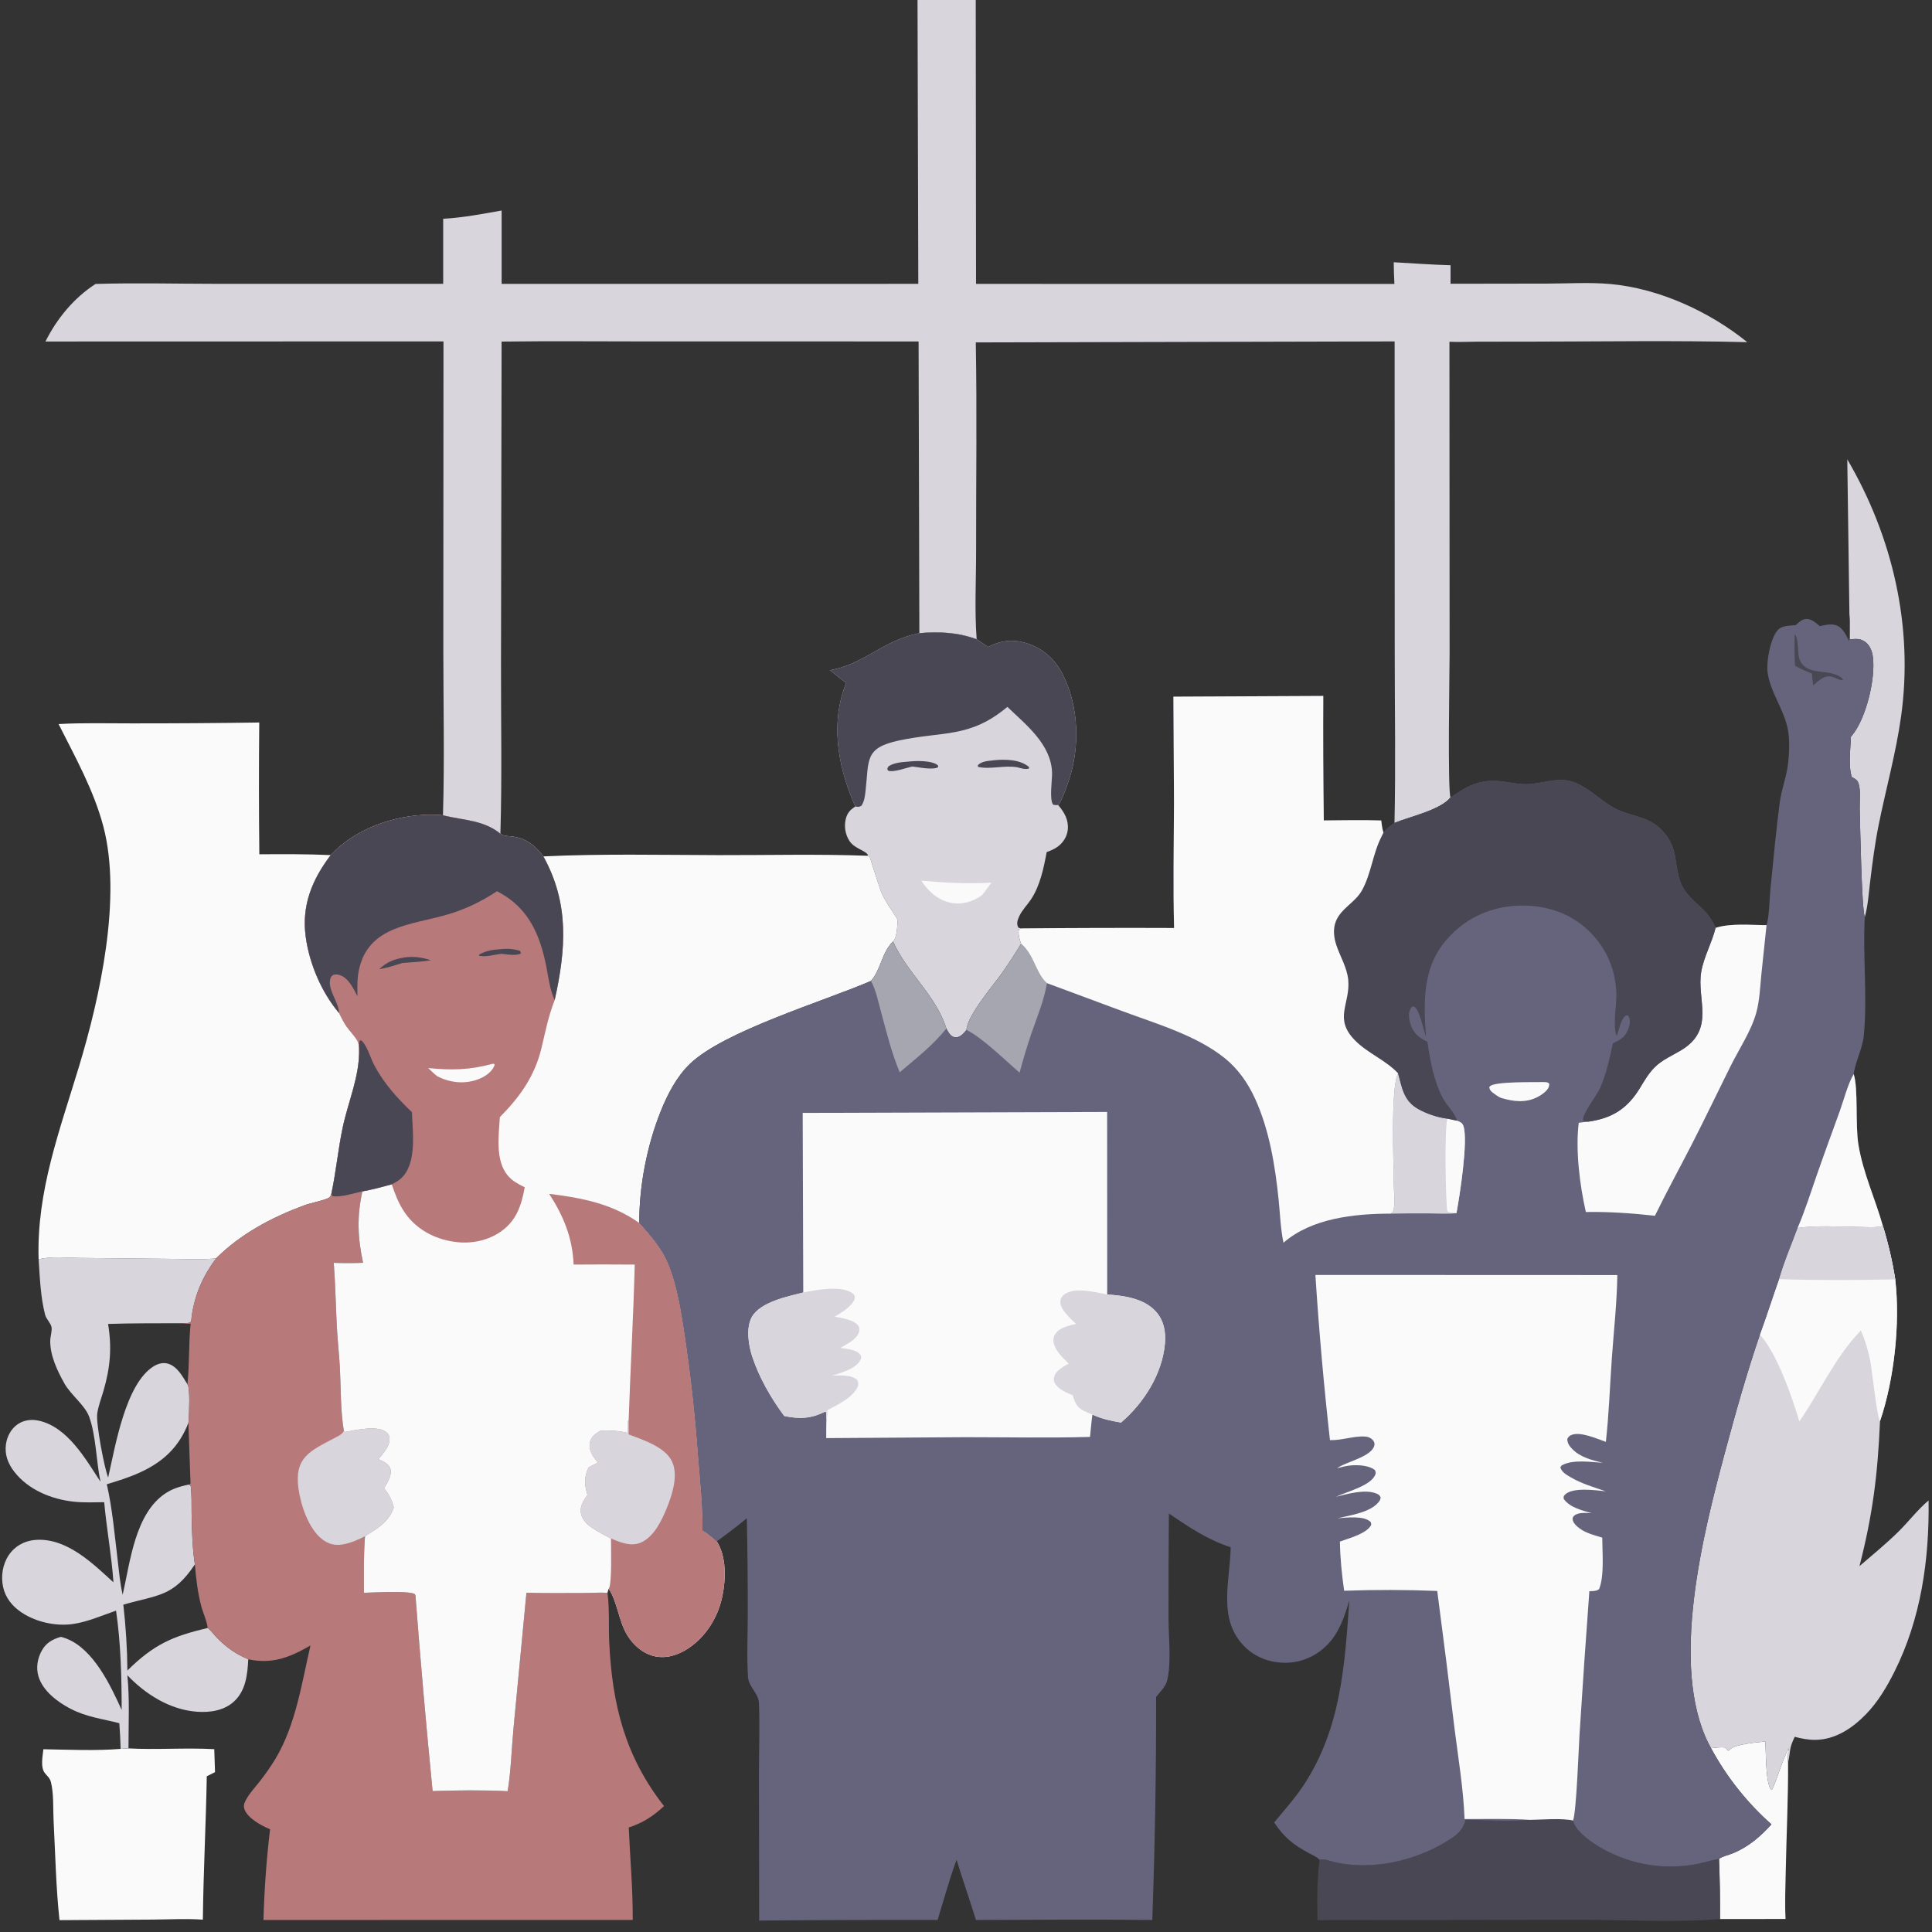
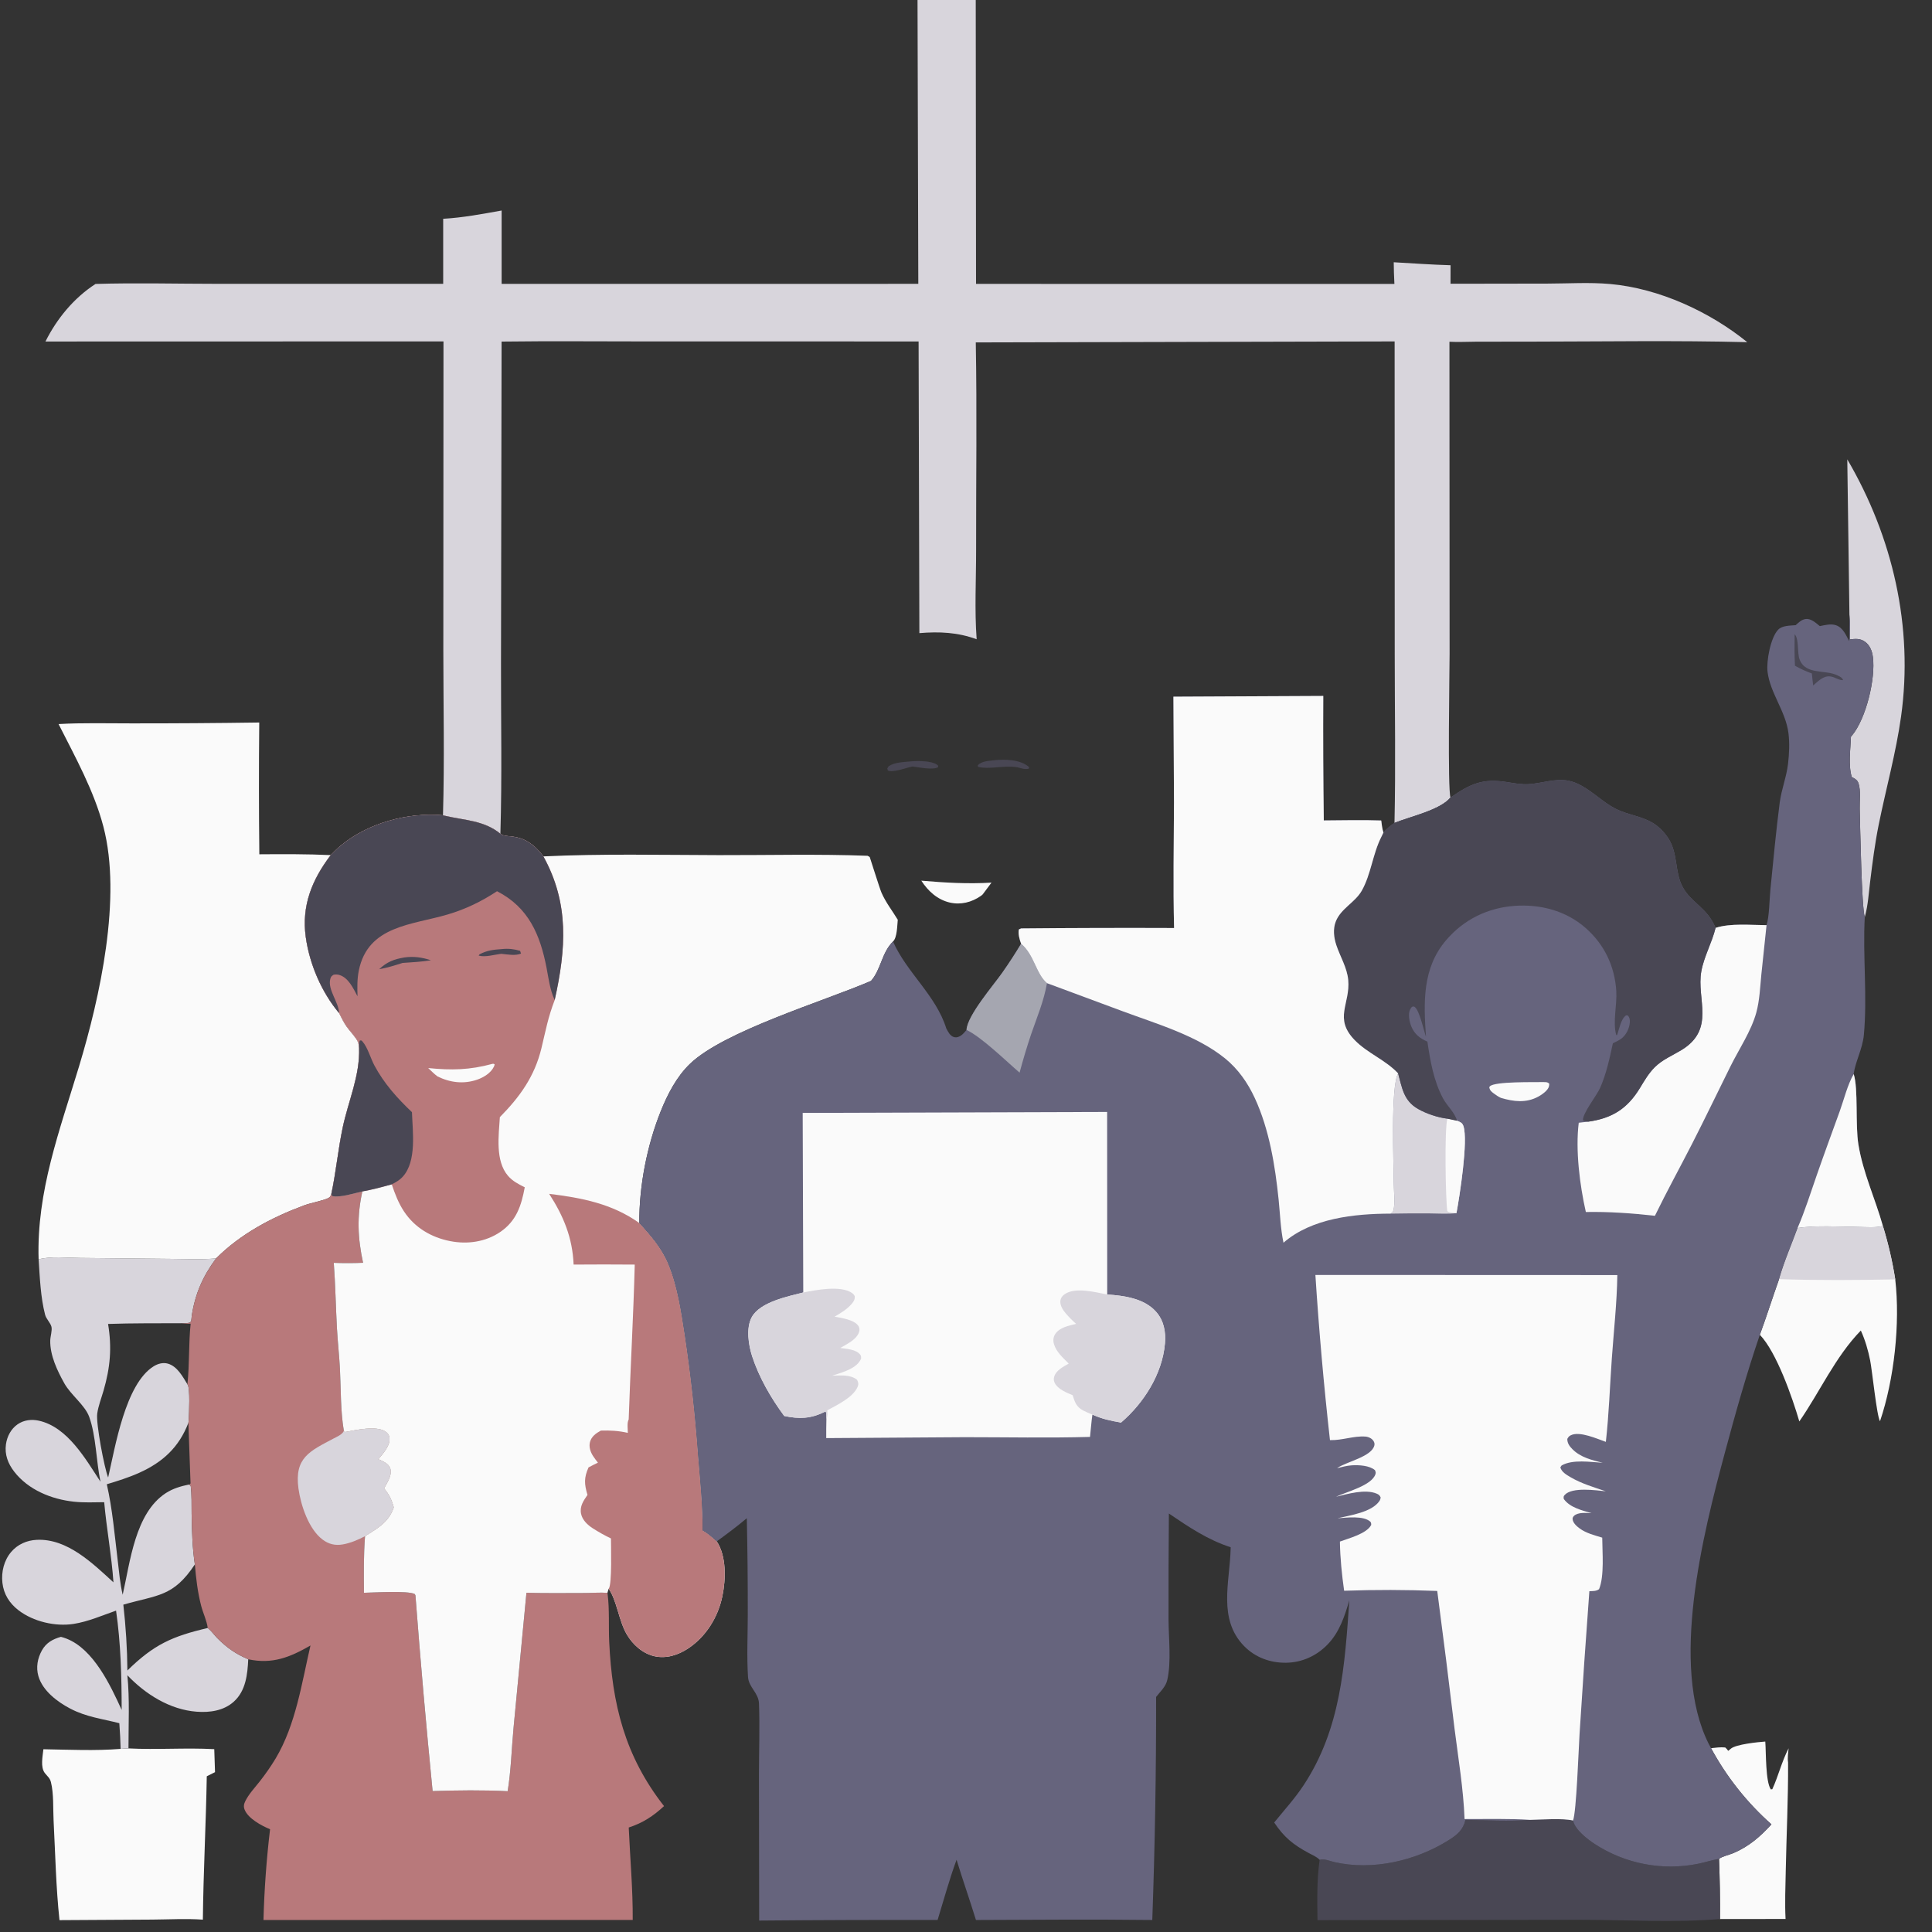
<svg xmlns="http://www.w3.org/2000/svg" width="2269" height="2269">
  <rect width="100%" height="100%" fill="#333333" stroke="none" />
  <path fill="#FAFAFA" transform="scale(2.215 2.215)" d="M907.223 926.909C909.752 926.631 912.194 926.289 914.74 926.542C915.401 927.109 915.841 927.589 916.309 928.325C916.887 927.966 917.181 927.631 917.687 927.2C920.427 924.862 931.988 923.681 935.985 923.401C936.443 929.118 936.056 944.505 938.908 948.757L939.709 948.666C943.021 941.41 944.493 934.577 948.342 926.977C948.109 929.468 947.703 932.014 948.071 934.501C948.173 953.665 947.206 972.965 946.83 992.14C946.666 1000.52 946.307 1009.1 946.734 1017.47L911.967 1017.51Q912.087 1001.55 911.444 985.605C913.36 984.17 916.858 983.491 919.144 982.513C927.34 979.009 933.311 973.825 939.249 967.294Q936.826 965.146 934.498 962.894Q932.171 960.642 929.945 958.29Q927.719 955.938 925.597 953.491Q923.476 951.044 921.464 948.507Q919.452 945.97 917.552 943.347Q915.653 940.724 913.87 938.02Q912.088 935.316 910.425 932.537Q908.762 929.758 907.223 926.909Z" />
  <path fill="#D8D5DC" transform="scale(2.215 2.215)" d="M979.458 243.553C1003.55 284.646 1014.6 332.401 1007.99 379.831C1005.29 399.199 999.981 418.152 996.114 437.304C994.096 447.296 992.825 457.356 991.581 467.468C990.846 473.45 990.453 479.904 988.89 485.729C988.842 485.906 988.785 486.08 988.733 486.255C987.054 481.342 986.294 438.083 986.047 428.816C985.942 424.857 986.684 419.179 985.447 415.464C984.873 413.739 984.031 413.181 982.476 412.331C982.266 412.216 982.053 412.107 981.842 411.995C979.912 405.782 981.177 397.19 981.395 390.633C981.59 390.406 981.788 390.182 981.98 389.952C989.429 381.006 994.535 359.771 993.039 348.357C992.632 345.25 991.518 342.212 988.901 340.307C986.327 338.434 983.808 338.646 980.799 339.042C980.911 334.673 981.07 330.27 980.598 325.919L979.458 243.553Z" />
  <path fill="#FAFAFA" transform="scale(2.215 2.215)" d="M63.97 927.289C65.353 927.18 66.734 927.034 68.121 927.035C83.223 927.824 98.448 926.603 113.605 927.433L114.008 939.626L109.638 941.819C109.214 967.155 107.829 992.473 107.565 1017.83C98.751 1017.21 89.627 1017.74 80.781 1017.8L31.539 1018.09C29.667 1000.65 29.323 982.854 28.416 965.323C28.084 958.921 28.552 951.073 27.006 944.927C26.448 942.707 25.163 941.852 23.814 940.156C21.31 937.007 22.647 931.192 23.003 927.477C36.633 927.708 50.368 928.379 63.97 927.289Z" />
  <path fill="#494754" transform="scale(2.215 2.215)" d="M811.254 964.919C817.455 964.817 828.298 963.931 834.05 965.271C835.047 970.081 841.538 975.062 845.445 977.65Q846.946 978.631 848.493 979.539Q850.04 980.446 851.629 981.277Q853.219 982.108 854.846 982.86Q856.474 983.613 858.137 984.285Q859.799 984.958 861.492 985.549Q863.186 986.14 864.905 986.648Q866.625 987.156 868.368 987.579Q870.111 988.003 871.872 988.341Q873.633 988.68 875.409 988.932Q877.184 989.185 878.97 989.351Q880.755 989.516 882.547 989.595Q884.339 989.674 886.132 989.665Q887.925 989.657 889.716 989.561Q891.507 989.466 893.291 989.283Q895.075 989.1 896.848 988.831Q898.621 988.562 900.379 988.207C904.066 987.435 907.749 986.254 911.444 985.605Q912.087 1001.55 911.967 1017.51C887.712 1019.48 862.823 1017.96 838.495 1017.91L698.548 1018.09C698.413 1007.39 698.184 996.729 699.694 986.103C702.176 985.4 705.035 986.745 707.49 987.31C727.794 991.984 750.792 986.629 768.211 975.629C772.706 972.79 775.785 970.22 777.014 964.913C788.303 965.088 800.022 965.84 811.254 964.919Z" />
  <path fill="#D8D5DC" transform="scale(2.215 2.215)" d="M20.473 667.759C26.848 665.928 35.754 666.956 42.397 666.982L90.428 667.473C98.352 667.52 106.697 668.001 114.574 667.215C107.503 676.745 103.442 686.051 101.652 697.764C101.392 699.461 101.859 701.158 99.927 701.431C98.617 701.615 97.252 701.575 95.93 701.591C97.636 701.732 99.369 701.948 101.079 701.86C99.963 712.526 100.52 723.33 99.369 733.965C100.939 735.707 100.212 749.689 100.07 752.579C100.039 753.208 100.034 753.82 99.88 754.433L101.027 786.528C100.321 787.161 100.674 787.075 100.115 787.123L101.113 787.798C101.737 792.661 101.523 797.667 101.6 802.567C101.736 811.362 101.985 820.778 103.321 829.473C103.929 836.882 104.804 844.362 106.697 851.566C107.662 855.24 109.703 859.511 110.142 863.198C110.305 863.333 110.469 863.465 110.631 863.601C112.288 864.997 113.629 866.951 115.168 868.505C120.306 873.696 124.937 876.898 131.618 879.783C131.25 887.798 130.319 896.53 123.97 902.246C118.579 907.1 111.216 908.102 104.246 907.575C90.097 906.507 77.124 898.33 67.529 888.248C68.802 900.943 68.103 914.262 68.121 927.035C66.734 927.034 65.353 927.18 63.97 927.289Q63.779 920.473 63.269 913.673C54.186 911.333 45.823 910.407 37.286 905.954C30.422 902.373 22.594 896.471 20.358 888.709C19.019 884.061 19.894 879.234 22.231 875.054C24.501 870.996 27.957 869.1 32.306 867.882Q33.813 868.27 35.265 868.83C49.663 874.475 58.566 893.616 64.514 906.63C64.493 889.23 64.05 871.225 61.538 853.982C54.15 856.543 46.797 859.809 39.03 861.023C29.321 862.542 17.614 859.805 9.795 853.772C5.008 850.078 1.955 845.287 1.276 839.219C0.629 833.425 2.115 827.342 5.933 822.856C9.374 818.815 14.248 816.692 19.505 816.444C35.701 815.679 49.101 828.883 60.155 838.982C59.172 824.784 56.527 810.686 55.244 796.488C49.899 796.553 44.445 796.79 39.125 796.214C27.276 794.931 14.978 789.945 7.507 780.257C4.23 776.007 2.399 771.229 3.152 765.815C3.735 761.627 5.825 757.601 9.357 755.173C12.678 752.892 16.734 752.415 20.615 753.275C35.847 756.65 45.435 773.651 53.276 785.648C51.008 774.861 50.971 761.415 47.303 751.252C45.061 745.038 37.575 739.66 34.122 733.49C30.373 726.791 26.47 718.626 26.64 710.747C26.685 708.639 27.748 705.389 27.285 703.497C26.755 701.326 24.509 699.401 23.909 697.079C21.494 687.742 21.123 677.345 20.473 667.759ZM57.303 701.98C59.388 714.622 58.465 725.033 54.909 737.315C53.756 741.299 52.131 745.411 51.554 749.509C50.818 754.736 55.329 778.422 57.341 783.407C61.117 766.981 66.483 733.768 81.464 724.44C83.706 723.044 86.423 722.283 89.031 723.029C94.003 724.454 96.833 729.861 99.369 733.965C100.52 723.33 99.963 712.526 101.079 701.86C99.369 701.948 97.636 701.732 95.93 701.591C83.052 701.662 70.175 701.526 57.303 701.98ZM99.88 754.433C94.924 767.329 86.347 775.264 73.792 780.914C68.25 783.408 62.439 785.214 56.633 786.975C59.64 800.198 60.796 814.054 62.424 827.508C63.156 833.559 63.649 839.622 65.049 845.566C69.037 828.172 71.574 802.324 87.911 791.677C91.662 789.232 95.788 788.05 100.115 787.123C100.674 787.075 100.321 787.161 101.027 786.528L99.88 754.433ZM103.321 829.473C91.899 846.726 83.633 845.572 65.394 850.816C66.698 862.225 67.464 874.257 67.549 885.729C81.559 871.95 91.329 867.586 110.142 863.198C109.703 859.511 107.662 855.24 106.697 851.566C104.804 844.362 103.929 836.882 103.321 829.473Z" />
-   <path fill="#D8D5DC" transform="scale(2.215 2.215)" d="M998.339 650.039Q1002.61 663.966 1004.89 678.352C1007.58 701.631 1004.35 731.365 996.812 753.551C995.594 781.784 992.993 802.862 985.925 830.393C992.882 824.379 1000.14 818.488 1006.67 812.02C1012.1 806.653 1016.73 800.478 1022.57 795.554C1023 826.823 1018.57 858.294 1004.38 886.541C1000.31 894.624 995.624 902.499 989.278 909.011C982.126 916.35 973.049 922.431 962.459 922.507C958.742 922.534 955.164 921.815 951.584 920.877C948.34 927.727 949.494 928.235 948.071 934.501C947.703 932.014 948.109 929.468 948.342 926.977C944.493 934.577 943.021 941.41 939.709 948.666L938.908 948.757C936.056 944.505 936.443 929.118 935.985 923.401C931.988 923.681 920.427 924.862 917.687 927.2C917.181 927.631 916.887 927.966 916.309 928.325C915.841 927.589 915.401 927.109 914.74 926.542C912.194 926.289 909.752 926.631 907.223 926.909Q906.533 925.729 905.928 924.503C885.185 883.05 903.05 813.121 914.483 770.52C920.153 749.393 926.028 728.434 933.099 707.721C936.687 697.967 939.806 688.018 943.295 678.222C945.887 669.109 949.85 660.022 953.107 651.105C963.629 649.589 974.849 650.474 985.47 650.554C989.42 650.583 994.538 651.06 998.339 650.039Z" />
  <path fill="#FAFAFA" transform="scale(2.215 2.215)" d="M998.339 650.039Q1002.61 663.966 1004.89 678.352C1007.58 701.631 1004.35 731.365 996.812 753.551C995.114 751.039 992.654 726.641 991.598 721.377C990.481 715.815 988.99 710.643 986.648 705.475C973.111 719.369 965.012 737.843 954.032 753.669C950.361 741.077 941.956 716.901 933.099 707.721C936.687 697.967 939.806 688.018 943.295 678.222C945.887 669.109 949.85 660.022 953.107 651.105C963.629 649.589 974.849 650.474 985.47 650.554C989.42 650.583 994.538 651.06 998.339 650.039Z" />
  <path fill="#D8D5DC" transform="scale(2.215 2.215)" d="M998.339 650.039Q1002.61 663.966 1004.89 678.352C984.435 678.761 963.746 678.903 943.295 678.222C945.887 669.109 949.85 660.022 953.107 651.105C963.629 649.589 974.849 650.474 985.47 650.554C989.42 650.583 994.538 651.06 998.339 650.039Z" />
  <path fill="#FAFAFA" transform="scale(2.215 2.215)" d="M31.054 383.91C43.894 383.175 56.933 383.573 69.796 383.547Q103.63 383.572 137.461 383.088Q137.115 418.023 137.504 452.958C150.081 452.868 162.799 452.803 175.362 453.397C165.43 466.471 159.832 480.208 162.127 496.831C164.105 511.165 170.478 526.04 179.787 537.142C181.003 539.6 182.241 542.099 183.805 544.359C185.525 546.843 188.726 549.931 189.831 552.563C190.134 553.284 190.165 554.069 190.277 554.829C190.316 555.1 190.368 555.369 190.414 555.64C190.869 570.532 184.728 583.583 181.714 597.831C179.242 609.519 178.168 621.446 175.666 633.133C175.134 634.512 175.127 634.714 173.731 635.385C171.169 636.615 164.673 637.839 161.106 639.166C143.961 645.545 127.62 654.193 114.574 667.215C106.697 668.001 98.352 667.52 90.428 667.473L42.397 666.982C35.754 666.956 26.848 665.928 20.473 667.759C19.342 631.643 31.658 599.379 41.93 565.352C53.002 528.677 64.7 475.992 54.824 438.295C49.817 419.186 39.901 401.436 31.054 383.91Z" />
  <path fill="#B8797B" transform="scale(2.215 2.215)" d="M175.666 633.133L176.199 634.198C180.655 635.042 187.631 632.68 192.129 631.706C189.172 645.032 189.642 656.276 192.502 669.55Q184.737 669.86 176.97 669.579C177.831 681.091 178.025 692.653 178.645 704.18C179.041 711.526 179.901 718.839 180.259 726.184C180.775 736.787 180.531 748.193 182.308 758.635L183.046 759.287C188.452 758.292 199.435 755.758 204.298 759.009C205.446 759.777 206.189 760.67 206.447 762.062C207.225 766.26 203.036 770.722 200.605 773.697C203.055 774.868 206.052 775.889 206.958 778.731C208.041 782.129 205.162 786.3 203.618 789.18C206.38 792.406 207.669 795.204 208.773 799.254C206.084 807.151 200.229 810.271 193.548 814.508C192.749 824.491 192.9 834.51 192.971 844.517C197.943 844.435 216.171 843.293 219.883 845.174L220.27 845.866Q224.255 897.813 229.377 949.66C242.543 949.24 256.008 949.055 269.162 949.733C270.98 938.669 271.241 927.158 272.307 915.983L279.129 844.516C289.405 844.8 299.696 844.66 309.976 844.646C313.96 844.64 318.118 844.265 322.078 844.55C322.105 844.745 322.134 844.94 322.159 845.135C323.229 853.491 322.619 862.132 323.014 870.544C324.556 903.444 331.247 931.025 352.083 957.621C346.362 962.924 340.844 966.552 333.364 968.975C334.09 985.278 335.581 1001.65 335.477 1017.98L139.699 1018.01Q140.34 993.874 143.196 969.898C138.679 968.023 131.633 964.277 129.718 959.555C129.046 957.898 129.299 956.547 130.06 954.999C131.906 951.24 135.135 947.845 137.714 944.544Q142.331 938.688 146.191 932.307C156.844 914.409 160.005 892.345 164.617 872.468C153.623 878.796 144.376 882.485 131.618 879.783C124.937 876.898 120.306 873.696 115.168 868.505C113.629 866.951 112.288 864.997 110.631 863.601C110.469 863.465 110.305 863.333 110.142 863.198C109.703 859.511 107.662 855.24 106.697 851.566C104.804 844.362 103.929 836.882 103.321 829.473C101.985 820.778 101.736 811.362 101.6 802.567C101.523 797.667 101.737 792.661 101.113 787.798L100.115 787.123C100.674 787.075 100.321 787.161 101.027 786.528L99.88 754.433C100.034 753.82 100.039 753.208 100.07 752.579C100.212 749.689 100.939 735.707 99.369 733.965C100.52 723.33 99.963 712.526 101.079 701.86C99.369 701.948 97.636 701.732 95.93 701.591C97.252 701.575 98.617 701.615 99.927 701.431C101.859 701.158 101.392 699.461 101.652 697.764C103.442 686.051 107.503 676.745 114.574 667.215C127.62 654.193 143.961 645.545 161.106 639.166C164.673 637.839 171.169 636.615 173.731 635.385C175.127 634.714 175.134 634.512 175.666 633.133Z" />
  <path fill="#D8D5DC" transform="scale(2.215 2.215)" d="M182.308 758.635L183.046 759.287C188.452 758.292 199.435 755.758 204.298 759.009C205.446 759.777 206.189 760.67 206.447 762.062C207.225 766.26 203.036 770.722 200.605 773.697C203.055 774.868 206.052 775.889 206.958 778.731C208.041 782.129 205.162 786.3 203.618 789.18C206.38 792.406 207.669 795.204 208.773 799.254C206.084 807.151 200.229 810.271 193.548 814.508C189.98 816.421 185.651 818.227 181.642 818.896C177.64 819.564 174.241 818.728 170.993 816.276C163.654 810.733 159.45 798.039 158.249 789.226C156.016 772.844 164.267 769.408 176.913 762.702C178.564 761.827 181.049 760.773 182.059 759.179C182.166 759.01 182.225 758.816 182.308 758.635Z" />
  <path fill="#D8D5DC" transform="scale(2.215 2.215)" d="M486.488 0L517.353 0L517.513 150.526L739.335 150.546C739.154 146.712 738.995 142.889 738.977 139.051C749.012 139.614 759.069 140.351 769.115 140.631L769.098 150.447L820.593 150.367C831.596 150.343 842.771 149.611 853.731 150.585C879.6 152.884 906.469 165.236 926.434 181.425C888.5 180.456 850.426 181.095 812.478 181.132L782.748 181.167C778.039 181.177 773.211 181.465 768.519 181.201L768.603 346.651C768.575 356.951 767.508 418.268 769.072 422.868C763.611 429.572 747.363 433.043 739.379 436.344C740.044 406.658 739.509 376.848 739.507 347.15L739.453 181.025L517.376 181.553C518.048 218.197 517.5 254.939 517.55 291.594C517.571 307.144 516.68 323.516 517.842 338.945C507.729 335.241 498.087 334.823 487.46 335.692L487.054 181.045L343.443 181.034C317.622 181.039 291.77 180.782 265.953 181.112L265.639 351.568C265.574 381.686 266.233 411.989 265.316 442.085C256.638 434.925 246.164 434.991 235.853 432.536L234.873 432.292C235.724 403.243 235.075 374.141 235.058 345.083L235.14 181.021L24.103 181.074C30.182 168.901 39.194 157.963 50.654 150.551C72.059 149.904 93.671 150.479 115.094 150.49L234.988 150.483L234.985 116.003C245.402 115.418 255.727 113.457 265.977 111.62L265.975 150.518L486.899 150.5L486.488 0Z" />
-   <path fill="#D8D5DC" transform="scale(2.215 2.215)" d="M487.46 335.692C498.087 334.823 507.729 335.241 517.842 338.945L523.886 343.023C530.939 339.473 537.33 338.734 544.909 341.24C553.441 344.062 559.608 349.855 563.6 357.842C572.079 374.805 572.68 396.256 566.638 414.019C565.17 418.334 563.505 423.087 561.197 427.021C564.407 430.803 566.701 434.829 566.139 440.004C565.761 443.484 563.827 446.591 561.084 448.719C559.273 450.124 557.094 451.018 554.962 451.81C553.416 460.177 551.463 469.632 546.67 476.839C544.67 479.845 541.867 482.603 540.378 485.897C539.477 487.889 538.765 489.949 540.04 491.909L541.392 492.27L540.229 492.804C539.772 495.25 540.545 498.086 541.41 500.387Q536.698 508.26 531.413 515.76C526.941 522.176 512.78 538.52 512.472 546.082C511.667 547.024 510.851 548.046 509.87 548.809C508.744 549.686 507.34 550.286 505.894 549.9C503.742 549.326 502.758 547.118 501.756 545.349C496.312 527.749 480.72 515.667 473.489 499.191C475.724 497.114 475.692 490.699 476.014 487.675C473.092 482.831 469.739 478.634 467.417 473.394C466.416 471.134 461.264 454.583 461.173 454.484C460.86 454.144 460.388 453.994 459.995 453.75L460.153 453.242C458.569 450.732 453.035 449.981 450.363 445.844Q449.973 445.231 449.645 444.584Q449.316 443.937 449.051 443.261Q448.786 442.585 448.588 441.886Q448.389 441.188 448.259 440.473Q448.129 439.759 448.068 439.036Q448.008 438.312 448.017 437.586Q448.026 436.86 448.105 436.138Q448.185 435.417 448.333 434.706C449.073 431.267 450.59 429.475 453.501 427.63L452.481 425.248C444.082 405.441 440.309 382.692 448.674 362.082C445.72 359.963 442.918 357.664 440.099 355.37C458.82 351.91 467.511 339.798 487.46 335.692Z" />
  <path fill="#494754" transform="scale(2.215 2.215)" d="M482.897 403.707C486.475 403.356 493.725 403.327 496.725 405.383C497.49 405.907 497.218 405.652 497.479 406.71C494.846 408.475 487.023 406.774 483.825 406.415C480.802 406.97 473.421 409.836 470.767 408.543L470.457 407.438L471.181 406.259C474.581 404.099 478.99 404.08 482.897 403.707Z" />
  <path fill="#494754" transform="scale(2.215 2.215)" d="M526.317 403.187C526.481 403.163 526.644 403.131 526.808 403.114C532.785 402.49 540.9 402.582 545.636 406.717L545.536 407.539C543.448 408.094 541.501 407.357 539.463 406.842C532.412 405.609 524.97 408.119 518.552 406.601L518.443 405.749C520.446 403.676 523.603 403.482 526.317 403.187Z" />
  <path fill="#FAFAFA" transform="scale(2.215 2.215)" d="M488.495 466.943C501.031 468.022 513.118 468.735 525.704 467.985L521.041 474.227C520.623 474.608 520.548 474.695 520.016 475.066C515.194 478.42 509.414 479.882 503.625 478.553C497.061 477.045 492.051 472.459 488.495 466.943Z" />
-   <path fill="#494754" transform="scale(2.215 2.215)" d="M487.46 335.692C498.087 334.823 507.729 335.241 517.842 338.945L523.886 343.023C530.939 339.473 537.33 338.734 544.909 341.24C553.441 344.062 559.608 349.855 563.6 357.842C572.079 374.805 572.68 396.256 566.638 414.019C565.17 418.334 563.505 423.087 561.197 427.021L560.944 426.83C559.983 426.95 559.329 426.893 558.385 426.676C556.276 423.777 557.906 413.78 557.821 409.895C557.486 394.767 544.135 384.411 534.139 374.803C514.056 391.545 500.269 387.548 476.619 392.63C458.238 396.579 460.813 402.897 458.949 419.137C458.617 422.027 458.374 424.692 456.759 427.194C455.338 428.005 455.152 427.85 453.501 427.63L452.481 425.248C444.082 405.441 440.309 382.692 448.674 362.082C445.72 359.963 442.918 357.664 440.099 355.37C458.82 351.91 467.511 339.798 487.46 335.692Z" />
  <path fill="#FAFAFA" transform="scale(2.215 2.215)" d="M175.362 453.397C177.073 451.646 178.799 449.927 180.684 448.361C195.106 436.38 216.266 430.612 234.873 432.292L235.853 432.536C246.164 434.991 256.638 434.925 265.316 442.085C268.695 445.057 277.7 440.212 288.117 454.076C319.064 452.611 350.153 453.327 381.134 453.398C407.348 453.458 433.814 452.762 459.995 453.75C460.388 453.994 460.86 454.144 461.173 454.484C461.264 454.583 466.416 471.134 467.417 473.394C469.739 478.634 473.092 482.831 476.014 487.675C475.692 490.699 475.724 497.114 473.489 499.191C467.408 505.213 467.238 513.895 461.832 520.099C436.604 530.985 383.915 546.661 365.805 564.098C358.663 570.976 353.871 580.348 350.237 589.452C343.046 607.466 338.82 629.059 338.987 648.484C344.971 655.018 350.88 661.827 354.301 670.111C359.247 682.087 361.11 695.133 363.079 707.861Q367.839 739.727 370.156 771.863C371.21 784.973 372.647 798.351 372.54 811.507C375.372 813.004 377.645 815.158 380.028 817.265C385.231 825.143 384.847 837.396 383.013 846.312C380.723 857.442 374.34 867.816 364.761 874.105C359.53 877.538 353.24 879.582 346.984 878.149C340.727 876.717 335.589 872.078 332.377 866.664C328.061 859.389 327.062 848.368 322.69 842.392L322.078 844.55C318.118 844.265 313.96 844.64 309.976 844.646C299.696 844.66 289.405 844.8 279.129 844.516L272.307 915.983C271.241 927.158 270.98 938.669 269.162 949.733C256.008 949.055 242.543 949.24 229.377 949.66Q224.255 897.813 220.27 845.866L219.883 845.174C216.171 843.293 197.943 844.435 192.971 844.517C192.9 834.51 192.749 824.491 193.548 814.508C200.229 810.271 206.084 807.151 208.773 799.254C207.669 795.204 206.38 792.406 203.618 789.18C205.162 786.3 208.041 782.129 206.958 778.731C206.052 775.889 203.055 774.868 200.605 773.697C203.036 770.722 207.225 766.26 206.447 762.062C206.189 760.67 205.446 759.777 204.298 759.009C199.435 755.758 188.452 758.292 183.046 759.287L182.308 758.635C180.531 748.193 180.775 736.787 180.259 726.184C179.901 718.839 179.041 711.526 178.645 704.18C178.025 692.653 177.831 681.091 176.97 669.579Q184.737 669.86 192.502 669.55C189.642 656.276 189.172 645.032 192.129 631.706C187.631 632.68 180.655 635.042 176.199 634.198L175.666 633.133C178.168 621.446 179.242 609.519 181.714 597.831C184.728 583.583 190.869 570.532 190.414 555.64C190.368 555.369 190.316 555.1 190.277 554.829C190.165 554.069 190.134 553.284 189.831 552.563C188.726 549.931 185.525 546.843 183.805 544.359C182.241 542.099 181.003 539.6 179.787 537.142C170.478 526.04 164.105 511.165 162.127 496.831C159.832 480.208 165.43 466.471 175.362 453.397Z" />
  <path fill="#B8797B" transform="scale(2.215 2.215)" d="M291.17 632.993C308.404 635.101 324.577 638.201 338.987 648.484C344.971 655.018 350.88 661.827 354.301 670.111C359.247 682.087 361.11 695.133 363.079 707.861Q367.839 739.727 370.156 771.863C371.21 784.973 372.647 798.351 372.54 811.507C375.372 813.004 377.645 815.158 380.028 817.265C385.231 825.143 384.847 837.396 383.013 846.312C380.723 857.442 374.34 867.816 364.761 874.105C359.53 877.538 353.24 879.582 346.984 878.149C340.727 876.717 335.589 872.078 332.377 866.664C328.061 859.389 327.062 848.368 322.69 842.392C322.717 842.377 322.752 842.371 322.77 842.347C324.565 839.973 323.928 819.685 323.942 815.712C320.714 814.19 317.347 812.274 314.335 810.357C311.553 808.587 308.733 805.941 308.078 802.572C307.308 798.61 309.382 795.718 311.488 792.63C309.789 786.8 309.579 783.635 312.04 778.054C313.653 777.128 315.364 776.348 317.032 775.526Q315.682 773.848 314.484 772.058C313.076 769.928 312.148 767.155 312.819 764.599C313.606 761.598 316.019 759.945 318.575 758.523C323.58 758.365 327.994 758.612 332.888 759.738C332.878 757.705 332.366 754.394 333.339 752.622C334.269 725.254 335.846 697.872 336.554 670.506Q320.346 670.37 304.138 670.5C303.564 656.329 298.792 644.735 291.17 632.993Z" />
-   <path fill="#D8D5DC" transform="scale(2.215 2.215)" d="M332.888 759.738C332.878 757.705 332.366 754.394 333.339 752.622L333.341 760.545C340.788 763.426 352.732 767.104 356.364 775.022C359.672 782.234 356.516 792.183 353.734 799.133C351.053 805.831 346.888 814.73 339.932 817.836C334.987 820.043 329.889 818.174 325.222 816.252Q324.58 815.987 323.942 815.712C320.714 814.19 317.347 812.274 314.335 810.357C311.553 808.587 308.733 805.941 308.078 802.572C307.308 798.61 309.382 795.718 311.488 792.63C309.789 786.8 309.579 783.635 312.04 778.054C313.653 777.128 315.364 776.348 317.032 775.526Q315.682 773.848 314.484 772.058C313.076 769.928 312.148 767.155 312.819 764.599C313.606 761.598 316.019 759.945 318.575 758.523C323.58 758.365 327.994 758.612 332.888 759.738Z" />
  <path fill="#B8797B" transform="scale(2.215 2.215)" d="M175.362 453.397C177.073 451.646 178.799 449.927 180.684 448.361C195.106 436.38 216.266 430.612 234.873 432.292L235.853 432.536C246.164 434.991 256.638 434.925 265.316 442.085C268.695 445.057 277.7 440.212 288.117 454.076C301.934 479.109 300.102 503.189 294.121 530.207C290.5 539.683 289.417 546.087 287.093 555.721C283.476 570.712 275.671 581.537 265.034 592.323C264.426 601.986 262.521 615.434 269.31 623.387C271.792 626.293 274.888 627.843 278.231 629.518C276.451 639.187 273.819 647.36 265.291 653.181C257.496 658.502 247.879 659.862 238.709 658.067C228.605 656.089 219.83 650.894 214.138 642.221C211.24 637.803 209.382 632.947 207.712 627.962C202.584 629.365 197.369 630.794 192.129 631.706C187.631 632.68 180.655 635.042 176.199 634.198L175.666 633.133C178.168 621.446 179.242 609.519 181.714 597.831C184.728 583.583 190.869 570.532 190.414 555.64C190.368 555.369 190.316 555.1 190.277 554.829C190.165 554.069 190.134 553.284 189.831 552.563C188.726 549.931 185.525 546.843 183.805 544.359C182.241 542.099 181.003 539.6 179.787 537.142C170.478 526.04 164.105 511.165 162.127 496.831C159.832 480.208 165.43 466.471 175.362 453.397Z" />
  <path fill="#494754" transform="scale(2.215 2.215)" d="M266.253 503.207C269.53 502.863 272.618 503.207 275.763 504.145L276.235 505.567L276.495 505.504C273.403 506.936 269.036 506.045 265.759 505.727C262.158 506.142 257.334 507.663 253.796 506.675L254.274 505.983C258.362 503.832 261.728 503.543 266.253 503.207Z" />
  <path fill="#494754" transform="scale(2.215 2.215)" d="M214.402 507.659C219.273 506.947 223.864 507.602 228.491 509.155C223.516 509.961 218.473 510.218 213.451 510.567C209.342 511.866 205.309 513.156 201.047 513.876C205.243 509.975 208.82 508.61 214.402 507.659Z" />
  <path fill="#FAFAFA" transform="scale(2.215 2.215)" d="M261.062 564.081C261.744 563.968 261.341 563.969 262.253 564.278C262.152 564.87 262.177 564.914 261.883 565.552C260.33 568.913 256.325 571.309 253.011 572.453C245.87 574.919 238.619 574.032 231.957 570.725C230.203 569.418 228.631 567.789 227.032 566.295C239.305 567.545 249.053 567.357 261.062 564.081Z" />
  <path fill="#494754" transform="scale(2.215 2.215)" d="M190.414 555.64C190.382 554.174 190.174 552.984 190.843 551.645C191.933 551.743 191.559 551.51 192.231 552.272C194.921 555.32 196.506 561.153 198.476 564.853C203.578 574.437 210.611 582.28 218.426 589.692C218.765 600.026 221.053 615.638 213.545 623.906C211.893 625.725 209.883 626.874 207.712 627.962C202.584 629.365 197.369 630.794 192.129 631.706C187.631 632.68 180.655 635.042 176.199 634.198L175.666 633.133C178.168 621.446 179.242 609.519 181.714 597.831C184.728 583.583 190.869 570.532 190.414 555.64Z" />
  <path fill="#494754" transform="scale(2.215 2.215)" d="M175.362 453.397C177.073 451.646 178.799 449.927 180.684 448.361C195.106 436.38 216.266 430.612 234.873 432.292L235.853 432.536C246.164 434.991 256.638 434.925 265.316 442.085C268.695 445.057 277.7 440.212 288.117 454.076C301.934 479.109 300.102 503.189 294.121 530.207C294.058 530.076 293.991 529.946 293.93 529.814C291.588 524.774 290.838 518.585 289.792 513.166C286.406 495.609 280.257 481.102 263.533 472.541C255.305 477.976 246.974 482.005 237.506 484.827C218.568 490.471 195.177 490.631 190.267 514.505C189.319 519.111 189.433 523.576 189.563 528.258C187.342 524.086 184.744 518.334 179.873 516.925C178.816 516.62 177.992 516.66 176.916 516.796C175.77 517.567 175.468 517.748 175.102 519.173C173.67 524.732 179.665 531.511 179.787 537.142C170.478 526.04 164.105 511.165 162.127 496.831C159.832 480.208 165.43 466.471 175.362 453.397Z" />
  <path fill="#66647D" transform="scale(2.215 2.215)" d="M980.598 325.919C981.07 330.27 980.911 334.673 980.799 339.042C983.808 338.646 986.327 338.434 988.901 340.307C991.518 342.212 992.632 345.25 993.039 348.357C994.535 359.771 989.429 381.006 981.98 389.952C981.788 390.182 981.59 390.406 981.395 390.633C981.177 397.19 979.912 405.782 981.842 411.995C982.053 412.107 982.266 412.216 982.476 412.331C984.031 413.181 984.873 413.739 985.447 415.464C986.684 419.179 985.942 424.857 986.047 428.816C986.294 438.083 987.054 481.342 988.733 486.255C987.618 506.988 990.163 528.077 988.251 548.763C987.567 556.166 983.606 563.157 982.874 569.482C985.394 577.469 983.619 596.28 985.366 606.889C987.867 622.073 994.244 635.425 998.339 650.039C994.538 651.06 989.42 650.583 985.47 650.554C974.849 650.474 963.629 649.589 953.107 651.105C949.85 660.022 945.887 669.109 943.295 678.222C939.806 688.018 936.687 697.967 933.099 707.721C926.028 728.434 920.153 749.393 914.483 770.52C903.05 813.121 885.185 883.05 905.928 924.503Q906.533 925.729 907.223 926.909Q908.762 929.758 910.425 932.537Q912.088 935.316 913.87 938.02Q915.653 940.724 917.552 943.346Q919.452 945.969 921.464 948.507Q923.476 951.044 925.597 953.491Q927.719 955.938 929.945 958.29Q932.171 960.642 934.498 962.894Q936.826 965.146 939.249 967.294C933.311 973.825 927.34 979.009 919.144 982.513C916.858 983.491 913.36 984.17 911.444 985.605C907.749 986.254 904.066 987.435 900.379 988.207Q898.621 988.562 896.848 988.831Q895.075 989.1 893.291 989.283Q891.507 989.466 889.716 989.561Q887.925 989.657 886.132 989.665Q884.339 989.674 882.547 989.595Q880.755 989.516 878.97 989.35Q877.184 989.185 875.408 988.932Q873.633 988.68 871.872 988.341Q870.111 988.003 868.368 987.579Q866.625 987.156 864.905 986.648Q863.185 986.14 861.492 985.549Q859.799 984.958 858.137 984.285Q856.474 983.613 854.846 982.86Q853.219 982.108 851.629 981.277Q850.04 980.446 848.493 979.539Q846.946 978.631 845.445 977.65C841.538 975.062 835.047 970.081 834.05 965.271C828.298 963.931 817.455 964.817 811.254 964.919C800.022 965.84 788.303 965.088 777.014 964.913C775.785 970.22 772.706 972.79 768.211 975.629C750.792 986.629 727.794 991.984 707.49 987.31C705.035 986.745 702.176 985.4 699.694 986.103C698.155 984.478 695.778 983.523 693.822 982.465C685.564 977.999 680.847 974.162 675.601 966.327C680.916 959.748 686.559 953.602 691.232 946.508C710.972 916.541 713.037 883.064 715.439 848.493C712.982 856.908 710.243 865.317 704.05 871.782C698.135 877.957 690.39 881.519 681.797 881.615C673.467 881.707 665.496 878.776 659.644 872.778C645.621 858.405 652.086 838.799 652.502 821.266L652.519 820.377C640.389 816.457 630.211 809.596 619.766 802.498Q619.507 830.513 619.575 858.53C619.605 868.471 621.136 881.284 618.885 890.844C618.037 894.445 615.173 896.915 612.982 899.754Q613.08 958.901 610.961 1018.01C579.814 1017.64 548.612 1017.89 517.463 1018.01C514.175 1007.33 510.44 996.755 507.19 986.076C503.348 996.51 500.403 1007.38 497.133 1018Q449.829 1017.89 402.527 1018.31L402.41 940.604C402.426 928.191 402.89 915.604 402.426 903.219C402.215 897.568 396.96 894.632 396.61 889.156C395.917 878.313 396.464 867.141 396.479 856.257Q396.535 830.613 395.974 804.975C390.873 809.289 385.429 813.332 380.028 817.265C377.645 815.158 375.372 813.004 372.54 811.507C372.647 798.351 371.21 784.973 370.156 771.863Q367.839 739.727 363.079 707.861C361.11 695.133 359.247 682.087 354.301 670.111C350.88 661.827 344.971 655.018 338.987 648.484C338.82 629.059 343.046 607.466 350.237 589.452C353.871 580.348 358.663 570.976 365.805 564.098C383.915 546.661 436.604 530.985 461.832 520.099C467.238 513.895 467.408 505.213 473.489 499.191C480.72 515.667 496.312 527.749 501.756 545.349C502.758 547.118 503.742 549.326 505.894 549.9C507.34 550.286 508.744 549.686 509.87 548.809C510.851 548.046 511.667 547.024 512.472 546.082C512.78 538.52 526.941 522.176 531.413 515.76Q536.698 508.26 541.41 500.387C540.545 498.086 539.772 495.25 540.229 492.804L541.392 492.27Q581.954 491.89 622.518 492.053C621.957 469.787 622.386 447.677 622.471 425.425L622.164 369.387L701.624 369.004Q701.459 402.008 701.895 435.01C712.031 434.951 722.212 434.695 732.343 435.037C732.63 437.203 732.837 439.351 733.526 441.433C735.105 439.493 737.297 437.709 739.379 436.344C747.363 433.043 763.611 429.572 769.072 422.868C779.682 415.612 785.971 412.587 799.035 414.677C802.974 415.307 806.732 416.022 810.749 415.757C817.647 415.301 824.546 412.64 831.486 413.925C833.976 414.386 836.266 415.351 838.478 416.56C844.894 420.068 850.134 425.496 856.64 428.831C862.945 432.063 870.299 432.646 876.406 436.383C879.707 438.402 882.557 441.34 884.635 444.602C889.814 452.726 887.864 462.222 892.136 470.229C896.74 478.861 905.012 480.964 909.633 491.967C917.672 489.393 928.22 490.498 936.647 490.541C938.103 486.224 938.208 476.53 938.695 471.65C940.226 456.324 941.652 440.935 943.619 425.659C944.536 418.536 947.264 411.909 948.063 404.865C948.66 399.597 948.937 393.98 948.267 388.703C946.786 377.059 938.568 367.524 937.182 356.202C936.491 350.553 938.764 338.119 942.781 333.905C944.981 331.598 949.089 331.746 952.086 331.48C953.68 330.062 955.121 328.554 957.31 328.232C960.22 327.803 962.8 330.282 964.886 331.968C967.673 331.444 970.726 330.568 973.503 331.523C977.184 332.789 978.792 336.748 980.468 339.931L980.598 325.919Z" />
  <path fill="#494754" transform="scale(2.215 2.215)" d="M951.547 336.32C953.911 338.497 952.86 346.074 954.14 349.539C957.305 358.102 967.798 354.808 974.454 358.186C975.712 358.824 976.771 359.286 977.242 360.629C975.908 360.691 974.824 360.171 973.609 359.697C972.53 359.17 971.508 358.771 970.31 358.639C966.738 358.245 963.838 361.332 961.366 363.461L960.661 357.081C957.505 355.915 954.645 354.648 951.722 352.978C951.409 347.418 951.48 341.885 951.547 336.32Z" />
  <path fill="#FAFAFA" transform="scale(2.215 2.215)" d="M818.346 573.741C819.746 573.802 820.326 573.606 821.416 574.533C821.416 575.211 821.452 575.361 821.264 576.085C820.708 578.216 817.535 580.402 815.736 581.39C809.232 584.962 802.568 584.126 795.785 582.106C794.444 581.483 793.187 580.623 792 579.741C790.653 578.742 789.908 578.113 789.634 576.436C789.754 576.278 789.856 576.106 789.993 575.963C792.522 573.332 813.61 573.845 818.346 573.741Z" />
-   <path fill="#A5A6B0" transform="scale(2.215 2.215)" d="M473.489 499.191C480.72 515.667 496.312 527.749 501.756 545.349C494.774 554.146 485.576 561.296 477.047 568.545C472.727 558.376 470.092 547.299 467.167 536.662C465.669 531.215 464.504 525.08 461.832 520.099C467.238 513.895 467.408 505.213 473.489 499.191Z" />
  <path fill="#A5A6B0" transform="scale(2.215 2.215)" d="M541.41 500.387C548.461 506.358 549.196 516.209 555.124 521.287C553.501 530.71 549.835 539.341 546.73 548.325Q543.343 558.436 540.604 568.742C533.356 562.506 520.56 549.965 512.472 546.082C512.78 538.52 526.941 522.176 531.413 515.76Q536.698 508.26 541.41 500.387Z" />
  <path fill="#FAFAFA" transform="scale(2.215 2.215)" d="M982.874 569.482C985.394 577.469 983.619 596.28 985.366 606.889C987.867 622.073 994.244 635.425 998.339 650.039C994.538 651.06 989.42 650.583 985.47 650.554C974.849 650.474 963.629 649.589 953.107 651.105C957.057 641.944 960.026 632.43 963.302 623.018C967.254 611.664 971.417 600.379 975.505 589.073C977.713 582.964 979.612 575.01 982.874 569.482Z" />
  <path fill="#D8D5DC" transform="scale(2.215 2.215)" d="M741.303 569.124C743.421 576.788 744.177 583.587 751.881 587.981C756.317 590.511 762.349 592.53 767.416 593.137L772.546 594.234C774.151 594.909 775.29 595.225 775.914 597.028C778.549 604.637 773.928 634.149 772.24 643.216C767.704 643.762 762.84 643.407 758.262 643.378Q747.745 643.288 737.23 643.49C738.192 642.95 738.498 642.851 738.811 641.698C739.797 638.071 739.052 632.129 739.026 628.276C738.954 617.171 737.258 576.343 741.303 569.124Z" />
  <path fill="#FAFAFA" transform="scale(2.215 2.215)" d="M767.416 593.137L772.546 594.234C774.151 594.909 775.29 595.225 775.914 597.028C778.549 604.637 773.928 634.149 772.24 643.216C771.006 643.041 768.071 642.988 767.382 642.119C766.473 636.069 765.815 598.838 767.416 593.137Z" />
  <path fill="#FAFAFA" transform="scale(2.215 2.215)" d="M909.633 491.967C917.672 489.393 928.22 490.498 936.647 490.541L933.914 516.543C933.237 523.296 933.003 530.4 931.204 536.949C928.541 546.642 922.036 556.314 917.555 565.322C910.724 579.053 904.13 592.868 897.139 606.526C890.629 619.244 883.713 631.794 877.461 644.636C865.361 643.275 853.025 642.402 840.843 642.629C837.612 628.387 835.265 609.756 837.081 595.299L842.195 594.714C854.861 592.91 862.886 587.803 869.55 576.839C871.898 572.975 874.131 569.104 877.355 565.883C881.399 561.844 886.619 559.731 891.437 556.818C909.802 545.712 899.402 529.727 902.062 515.036C903.501 507.084 907.709 499.857 909.633 491.967Z" />
  <path fill="#494754" transform="scale(2.215 2.215)" d="M769.072 422.868C779.682 415.612 785.971 412.587 799.035 414.677C802.974 415.307 806.732 416.022 810.749 415.757C817.647 415.301 824.546 412.64 831.486 413.925C833.976 414.386 836.266 415.351 838.478 416.56C844.894 420.068 850.134 425.496 856.64 428.831C862.945 432.063 870.299 432.646 876.406 436.383C879.707 438.402 882.557 441.34 884.635 444.602C889.814 452.726 887.864 462.222 892.136 470.229C896.74 478.861 905.012 480.964 909.633 491.967C907.709 499.857 903.501 507.084 902.062 515.036C899.402 529.727 909.802 545.712 891.437 556.818C886.619 559.731 881.399 561.844 877.355 565.883C874.131 569.104 871.898 572.975 869.55 576.839C862.886 587.803 854.861 592.91 842.195 594.714C841.11 594.608 840.251 594.62 839.318 594.005C839.106 590.206 846.529 581.03 848.355 576.937C851.701 569.433 853.454 561.165 855.173 553.165C856.688 552.412 858.372 551.673 859.723 550.65C862.197 548.777 863.875 545.372 864.143 542.32C864.276 540.794 864.131 539.632 863.102 538.428L862.149 538.361C859.336 540.38 858.574 545.671 857.385 548.827L856.947 548.802C855.021 541.811 857.44 532.85 856.983 525.477C856.163 512.247 850.605 500.642 840.586 491.906C830.193 482.844 816.669 479.335 803.068 480.309C788.779 481.333 776.205 487.517 766.854 498.391C754.108 513.214 754.786 531.371 756.087 549.736C754.834 546.149 752.746 536.216 750.241 534.012C749.605 533.452 749.386 533.712 748.629 533.837C748.175 534.403 748.046 534.513 747.687 535.224C746.429 537.723 747.347 541.966 748.36 544.382C750.045 548.399 752.938 550.589 756.829 552.291C758.365 562.626 760.138 573.109 765.148 582.445C767.239 586.341 771.43 589.982 772.546 594.234L767.416 593.137C762.349 592.53 756.317 590.511 751.881 587.981C744.177 583.587 743.421 576.788 741.303 569.124C734.621 561.969 725.059 558.468 718.276 551.48C707.013 539.876 716.024 532.268 714.845 519.575C714.236 513.015 710.596 507.282 708.551 501.137C707.217 497.127 706.676 492.575 708.263 488.557C710.985 481.663 718.496 478.512 722.049 472.226C726.941 463.571 727.827 452.785 732.365 443.831C732.767 443.036 733.146 442.238 733.526 441.433C735.105 439.493 737.297 437.709 739.379 436.344C747.363 433.043 763.611 429.572 769.072 422.868Z" />
  <path fill="#FAFAFA" transform="scale(2.215 2.215)" d="M622.164 369.387L701.624 369.004Q701.459 402.008 701.895 435.01C712.031 434.951 722.212 434.695 732.343 435.037C732.63 437.203 732.837 439.351 733.526 441.433C733.146 442.238 732.767 443.036 732.365 443.831C727.827 452.785 726.941 463.571 722.049 472.226C718.496 478.512 710.985 481.663 708.263 488.557C706.676 492.575 707.217 497.127 708.551 501.137C710.596 507.282 714.236 513.015 714.845 519.575C716.024 532.268 707.013 539.876 718.276 551.48C725.059 558.468 734.621 561.969 741.303 569.124C737.258 576.343 738.954 617.171 739.026 628.276C739.052 632.129 739.797 638.071 738.811 641.698C738.498 642.851 738.192 642.95 737.23 643.49C718.029 643.545 695.483 645.897 680.531 658.909C678.947 651.449 678.733 643.7 677.955 636.122C676.098 618.038 672.998 598.877 665.341 582.273C661.596 574.15 656.46 566.771 649.466 561.122C634.485 549.021 613.414 542.92 595.564 536.295L555.124 521.287C549.196 516.209 548.461 506.358 541.41 500.387C540.545 498.086 539.772 495.25 540.229 492.804L541.392 492.27Q581.954 491.89 622.518 492.053C621.957 469.787 622.386 447.677 622.471 425.425L622.164 369.387Z" />
  <path fill="#FAFAFA" transform="scale(2.215 2.215)" d="M425.6 590.082L587.024 589.576L587.063 686.366C595.997 686.98 606.606 688.387 612.93 695.481C617.124 700.184 618.193 706.189 617.675 712.298C616.307 728.444 606.474 743.925 594.385 754.263C588.943 753.344 584.24 752.323 579.212 750.04C578.639 753.983 578.399 757.925 577.944 761.875C555.784 762.493 533.633 762.021 511.468 762.024L438.08 762.508C438.098 759.134 438.053 755.745 438.17 752.374C438.11 751.171 438.088 749.963 438.048 748.759L437.276 748.573C429.883 752.264 423.685 752.447 415.81 750.769C408.854 741.417 402.45 730.309 398.822 719.177C396.859 713.152 395.464 704.095 398.625 698.349C403.043 690.317 417.808 687.387 425.902 685.299L425.6 590.082Z" />
  <path fill="#D8D5DC" transform="scale(2.215 2.215)" d="M425.902 685.299C432.454 684.024 445.585 681.376 451.698 685.532C452.465 686.054 452.769 686.449 453.195 687.246C453.349 688.907 452.733 689.96 451.704 691.192C449.213 694.173 445.835 696.183 442.526 698.114C446.105 698.774 453.348 699.792 455.288 703.284C455.887 704.364 455.794 705.521 455.363 706.632C453.879 710.459 448.806 712.781 445.522 714.716C448.825 715.176 453.944 715.449 456.111 718.268C456.671 718.997 456.539 719.453 456.588 720.322C455.116 723.865 451.479 725.7 448.087 727.078C445.872 727.977 443.541 728.667 441.264 729.395C445.65 729.333 450.858 728.677 454.47 731.624C455.105 733.035 455.353 733.888 454.711 735.364C452.255 741.012 443.787 744.966 438.657 747.762C438.671 749.355 438.911 750.929 438.17 752.374C438.11 751.171 438.088 749.963 438.048 748.759L437.276 748.573C429.883 752.264 423.685 752.447 415.81 750.769C408.854 741.417 402.45 730.309 398.822 719.177C396.859 713.152 395.464 704.095 398.625 698.349C403.043 690.317 417.808 687.387 425.902 685.299Z" />
  <path fill="#D8D5DC" transform="scale(2.215 2.215)" d="M570.589 701.94C568.668 700.272 566.793 698.366 565.133 696.441C563.587 694.648 561.841 691.983 562.251 689.49C562.469 688.163 563.27 687.09 564.341 686.316C569.968 682.25 580.713 685.147 587.063 686.366C595.997 686.98 606.606 688.387 612.93 695.481C617.124 700.184 618.193 706.189 617.675 712.298C616.307 728.444 606.474 743.925 594.385 754.263C588.943 753.344 584.24 752.323 579.212 750.04C577.528 749.384 575.841 748.683 574.243 747.836C570.72 745.968 569.834 743.347 568.748 739.775C565.571 738.42 561.6 736.886 559.61 733.93C558.821 732.757 558.518 731.454 558.909 730.059C559.895 726.54 563.74 724.695 566.653 722.998C563.705 720.01 560.063 716.847 558.832 712.683C558.301 710.887 558.428 708.969 559.464 707.374C561.807 703.768 566.732 702.912 570.589 701.94Z" />
  <path fill="#FAFAFA" transform="scale(2.215 2.215)" d="M697.444 675.996L857.536 676.057C857.327 690.723 855.661 705.553 854.623 720.196C853.579 734.914 853.097 749.862 851.453 764.503C846.742 762.856 837.548 758.685 832.881 760.993C831.809 761.523 831.609 761.934 831.013 762.92C830.98 765.2 832.195 766.847 833.752 768.413C838.06 772.744 844.065 774.176 849.783 775.599C843.344 775.199 833.825 773.671 828.004 777.003L827.319 777.995C827.959 780.509 830.598 781.974 832.736 783.237C838.472 786.626 845.127 788.569 851.412 790.706C846.163 790.182 833.617 788.356 829.678 792.595C828.887 793.446 829.024 793.72 829.144 794.786C832.412 799.349 838.794 800.82 843.882 802.304C841.189 802.203 836.653 801.682 834.552 803.751C834.051 804.245 833.754 804.787 833.82 805.489C834.009 807.504 835.972 809.231 837.505 810.365C840.993 812.946 845.445 814.028 849.531 815.285C849.563 822.859 850.742 835.651 847.848 842.608C846.271 843.752 844.618 843.582 842.707 843.679Q839.882 881.646 837.492 919.641C837.008 927.293 835.857 960.629 834.05 965.271C828.298 963.931 817.455 964.817 811.254 964.919C799.781 964.174 788.04 964.521 776.542 964.49C775.914 948.47 773.246 932.564 771.235 916.676Q766.878 880.083 762.05 843.549Q737.369 842.57 712.684 843.444C711.467 834.821 710.56 826.075 710.445 817.363C715.218 815.575 724.638 813.239 727.059 808.512C726.973 807.815 727.09 807.293 726.529 806.79C722.85 803.486 713.814 804.707 709.16 805.012C715.777 803.456 727.338 801.85 731.397 795.859C731.796 795.27 731.941 794.695 732.059 794.006C731.545 792.857 731.115 792.451 729.932 791.951C723.878 789.392 714.455 792.092 708.375 793.616C713.783 790.984 727.412 787.695 729.298 781.585C729.592 780.631 729.345 780.418 729.041 779.515C726.116 776.998 720.457 776.704 716.721 776.945C714.125 777.113 711.467 777.831 708.954 778.458C709.113 778.348 709.27 778.235 709.432 778.128C714.209 774.971 727.309 772.339 728.718 766.364C728.901 765.587 728.722 764.809 728.306 764.119C727.413 762.637 725.587 761.81 723.918 761.691C717.806 761.254 711.642 763.738 705.394 763.574C705.318 763.572 705.243 763.573 705.168 763.573Q700.275 719.876 697.444 675.996Z" />
</svg>